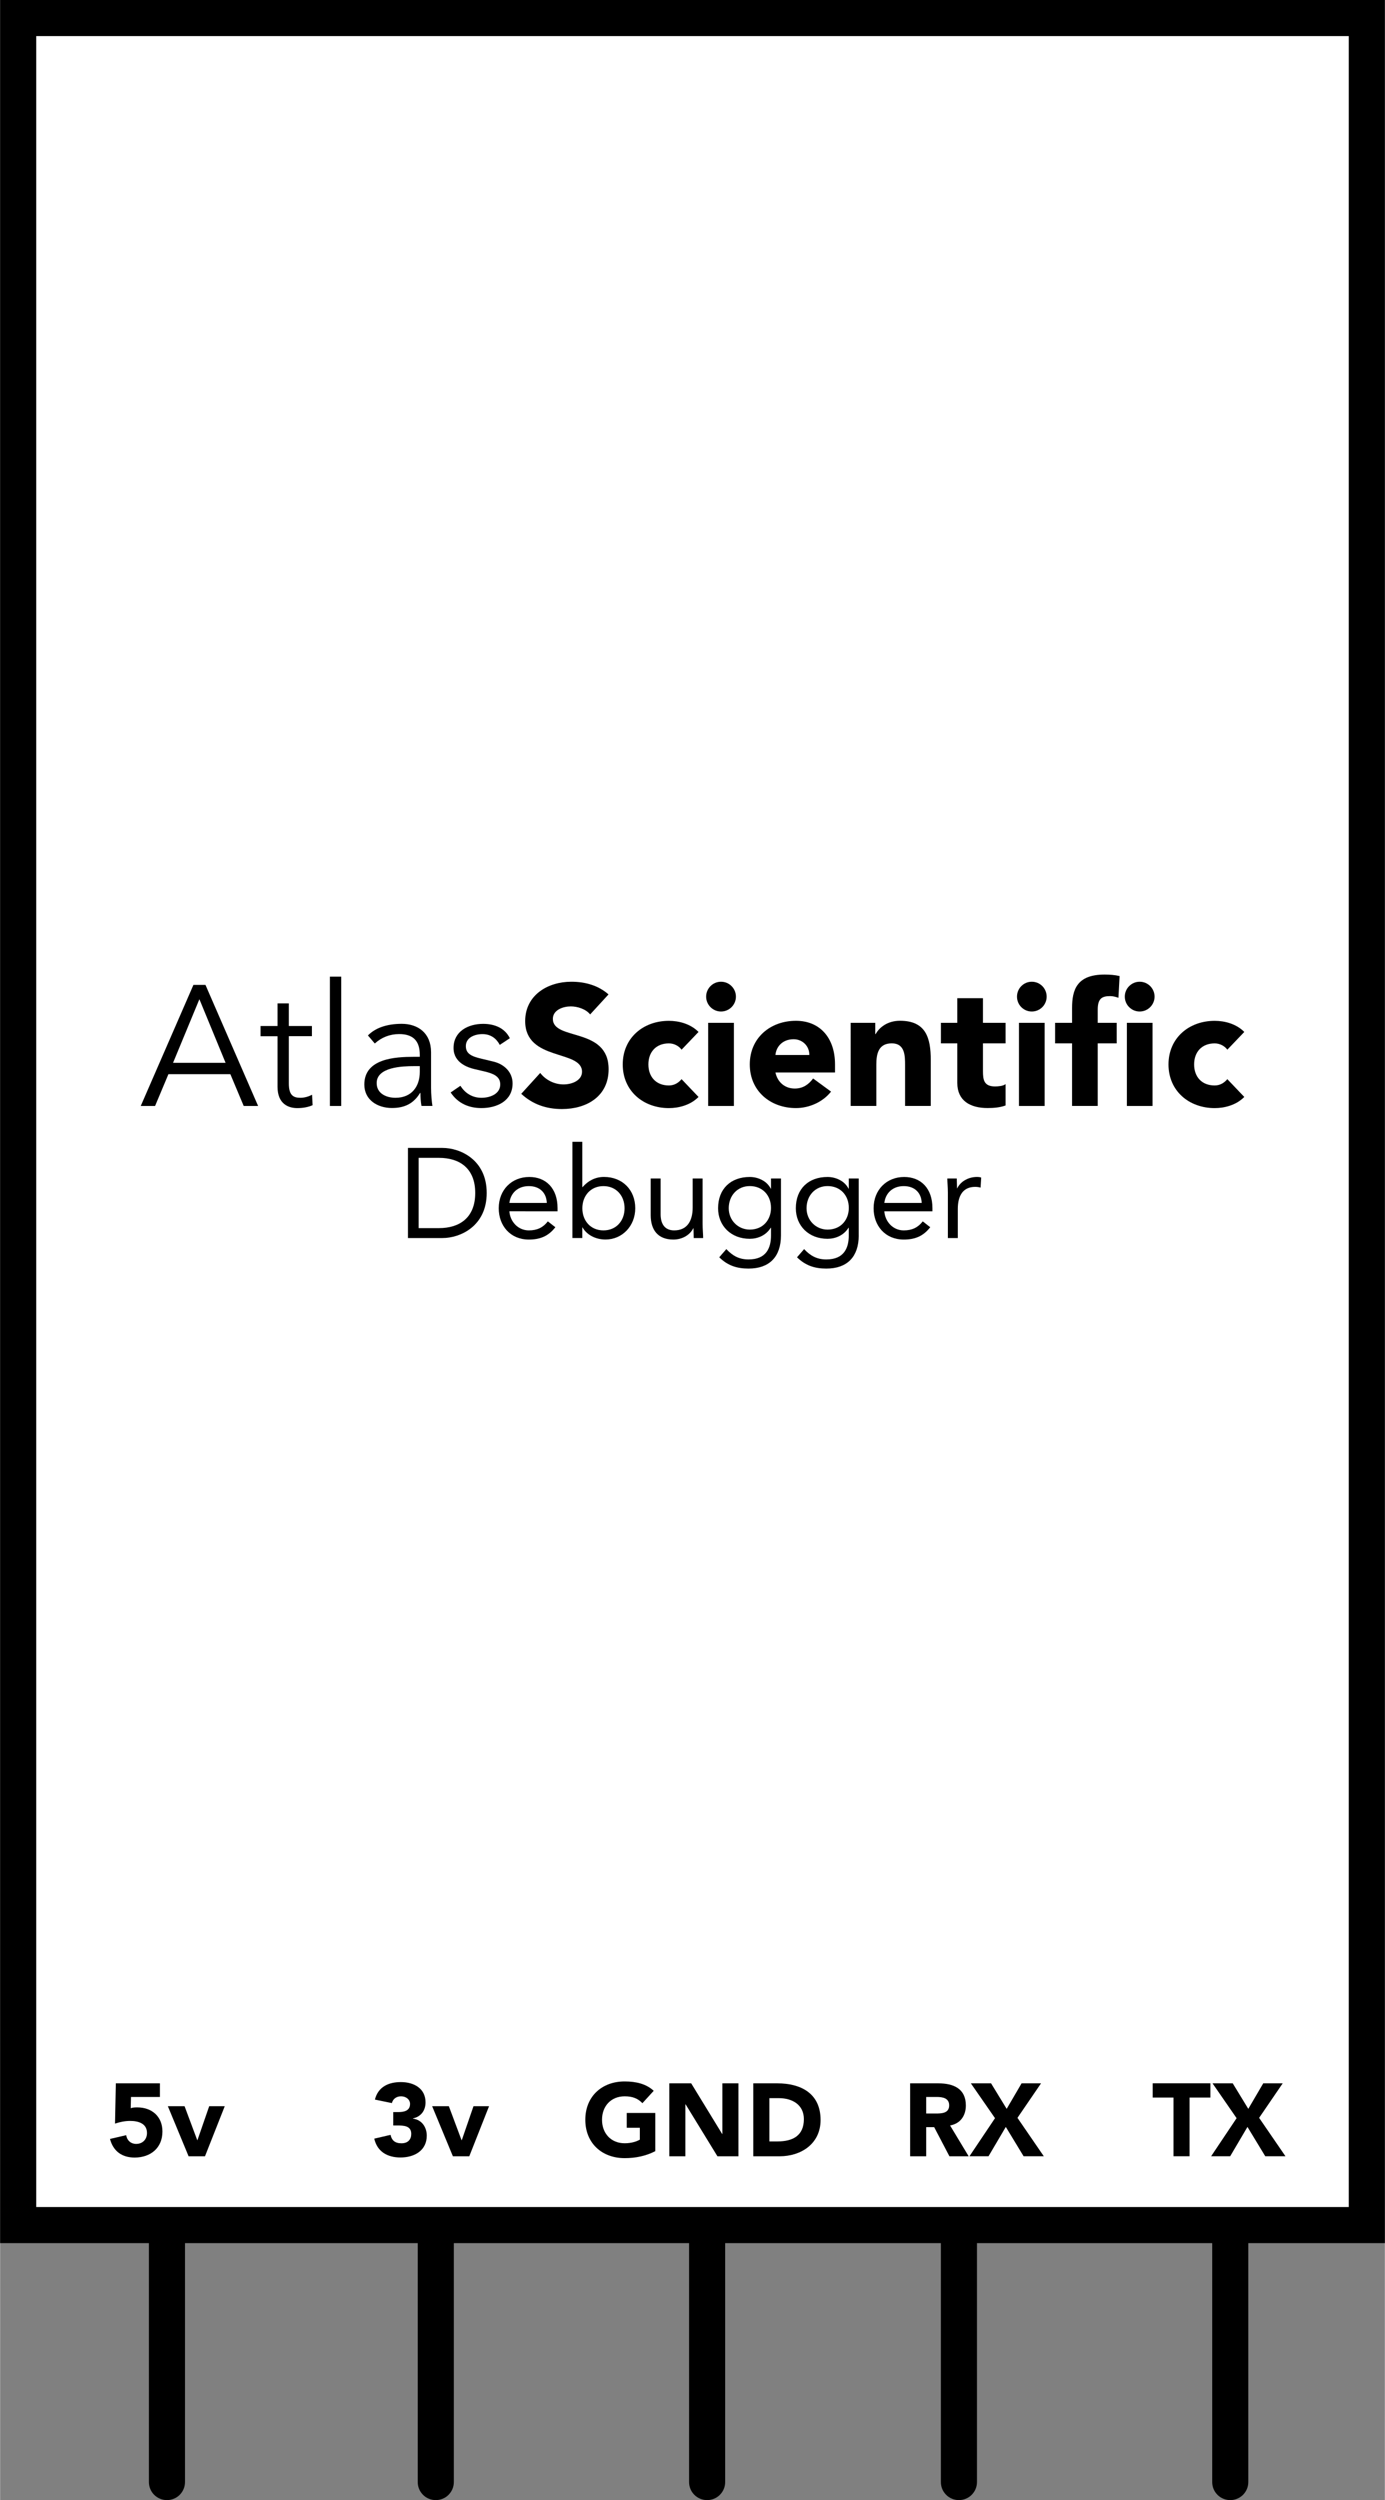
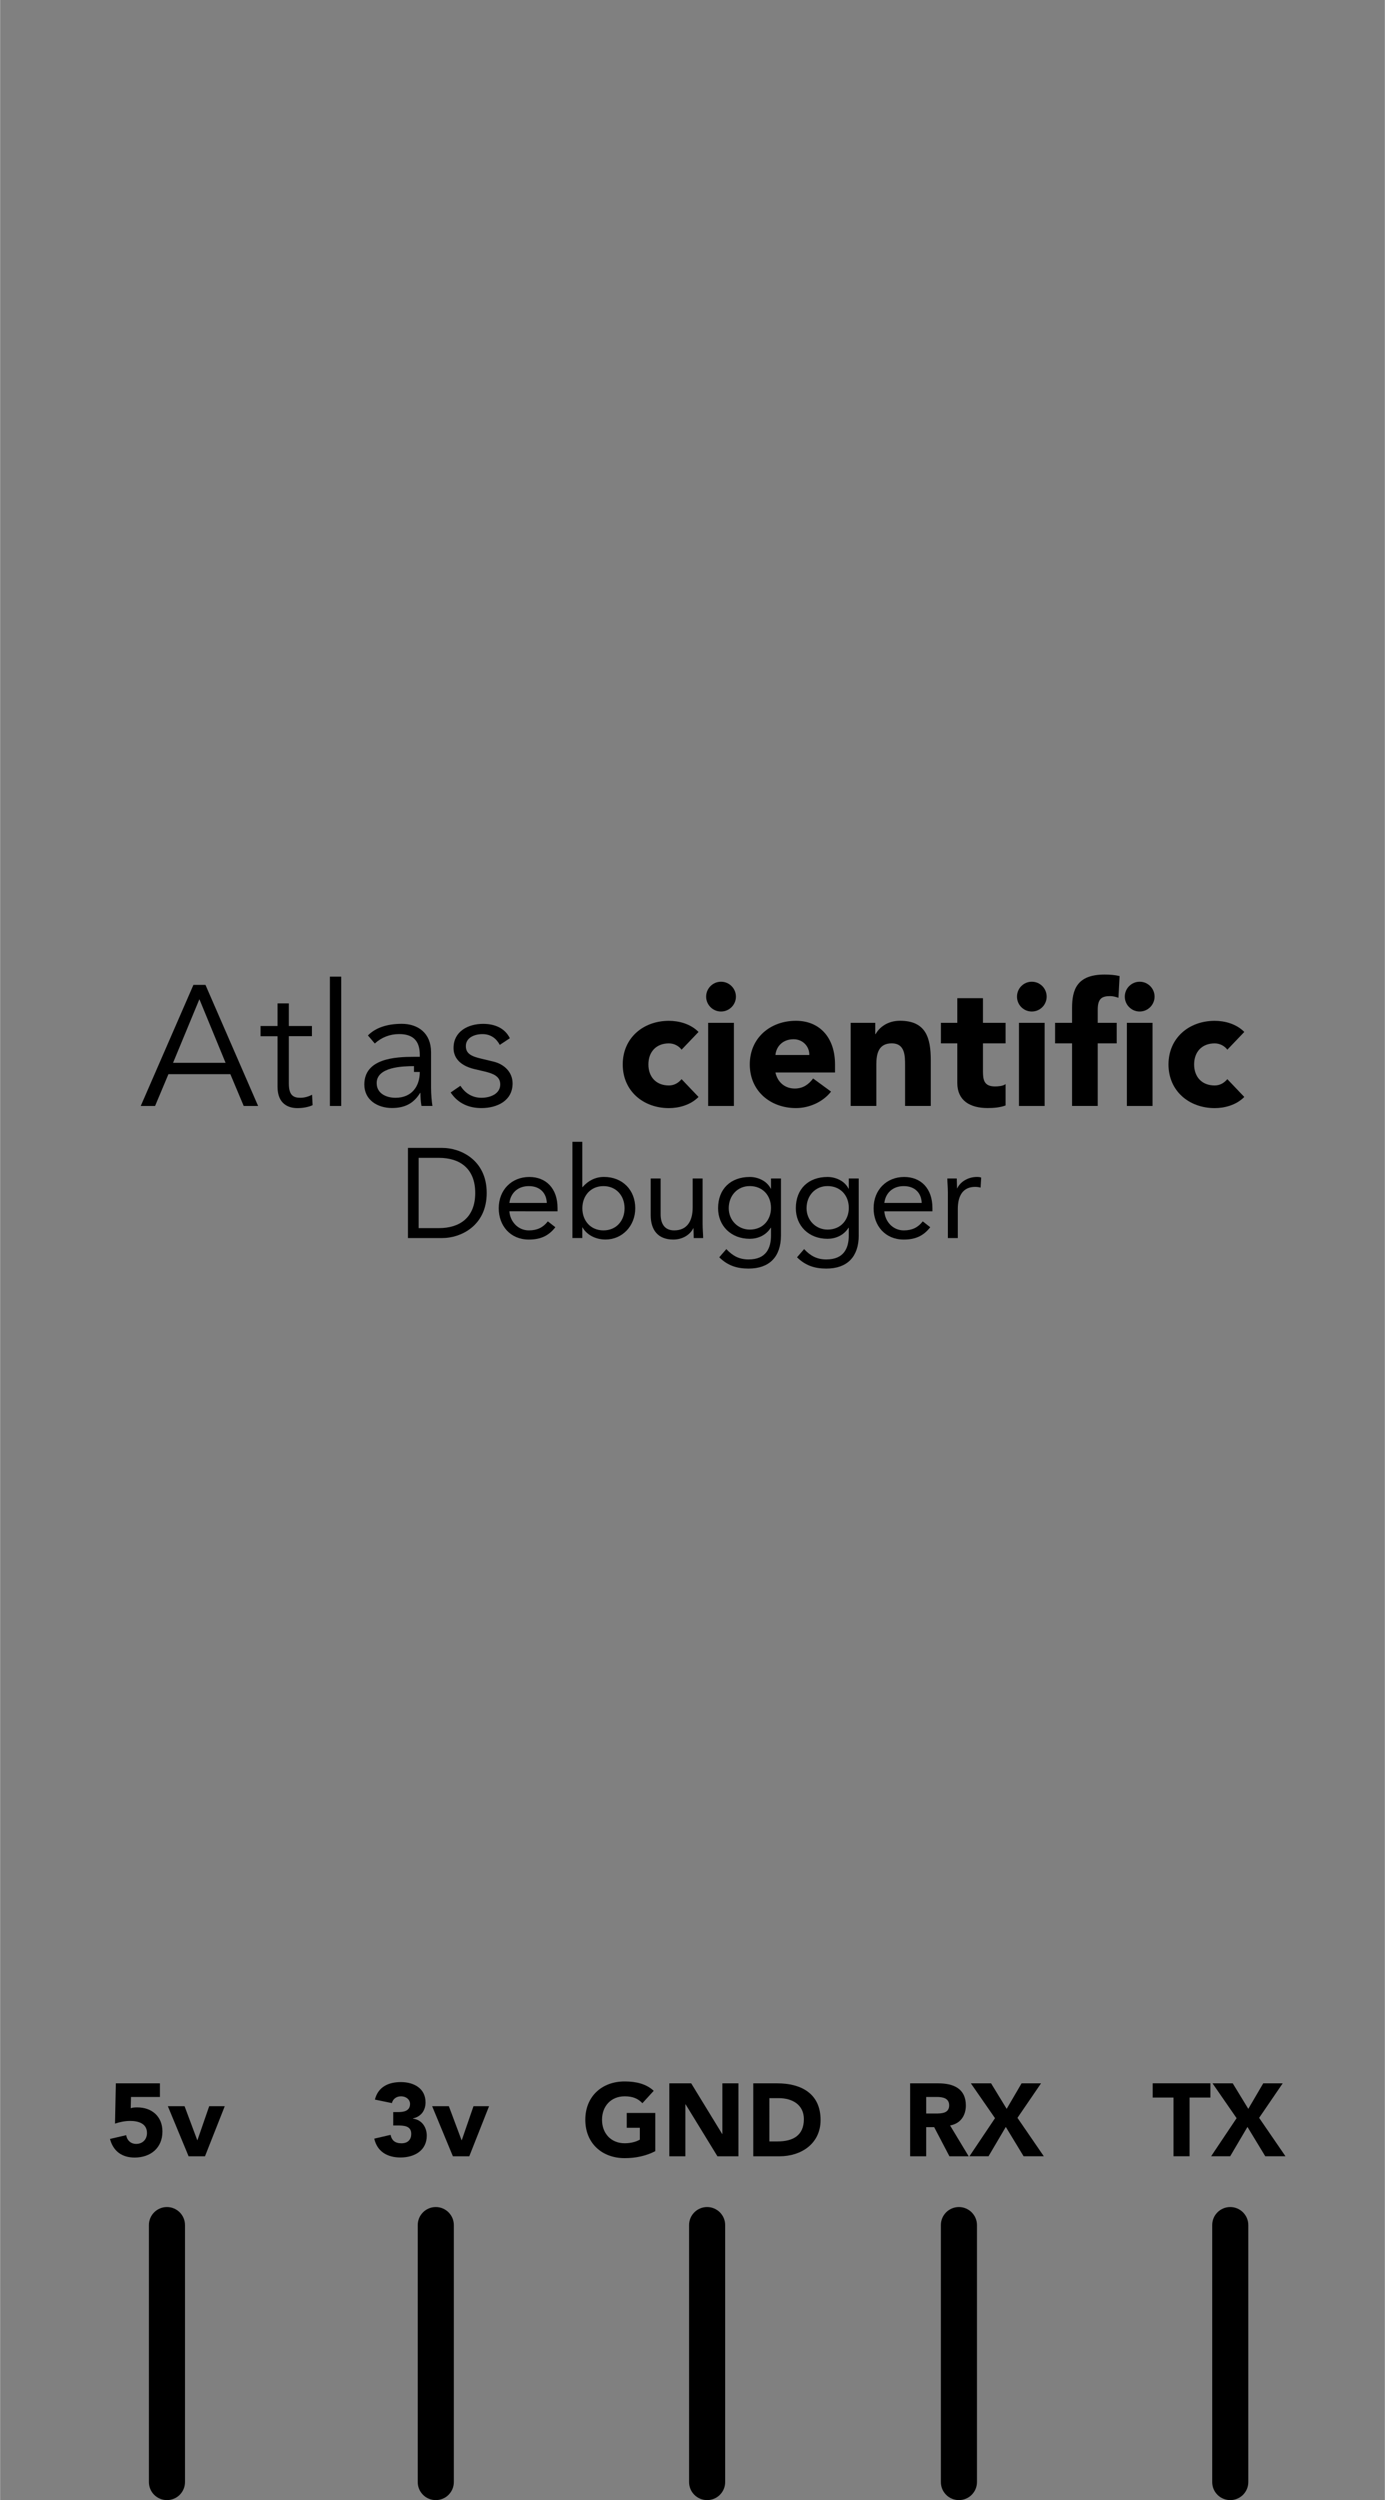
<svg xmlns="http://www.w3.org/2000/svg" width="0.533in" x="0px" version="1.1" y="0px" height="0.962in" viewBox="0 0 38.368 69.263" enable-background="new 0 0 38.368 69.263" xml:space="preserve">
  <rect x="0" y="0" width="38.368" height="69.263" fill="#808080" stroke="none" />
  <desc>
    <referenceFile>Debugger schematic.svg</referenceFile>
  </desc>
  <g gorn="0.1" id="pins">
    <g gorn="0.1.0" id="GND">
      <path d="M19.589,61.144c0.276,0,0.5,0.224,0.5,0.5v7.119c0,0.277-0.224,0.5-0.5,0.5s-0.5-0.223-0.5-0.5v-7.119C19.089,61.367,19.313,61.144,19.589,61.144z" />
    </g>
    <g gorn="0.1.1" id="TX">
      <path d="M12.071,61.144c0.276,0,0.5,0.224,0.5,0.5v7.119c0,0.277-0.224,0.5-0.5,0.5s-0.5-0.223-0.5-0.5v-7.119C11.571,61.367,11.795,61.144,12.071,61.144z" />
    </g>
    <g gorn="0.1.2" id="RX">
      <path d="M4.622,61.144c0.276,0,0.5,0.224,0.5,0.5v7.119c0,0.277-0.224,0.5-0.5,0.5s-0.5-0.223-0.5-0.5v-7.119C4.122,61.367,4.346,61.144,4.622,61.144z" />
    </g>
    <rect width="0.977" x="4.146" y="68.286" fill="none" gorn="0.1.3" height="0.977" id="connector0pin" />
    <rect width="0.977" x="11.571" y="68.286" fill="none" gorn="0.1.4" height="0.977" id="connector1pin" />
    <rect width="0.977" x="19.101" y="68.286" fill="none" gorn="0.1.5" height="0.977" id="connector2pin" />
    <g gorn="0.1.6" id="GND_1_">
      <path d="M34.084,61.144c0.275,0,0.5,0.224,0.5,0.5v7.119c0,0.277-0.225,0.5-0.5,0.5c-0.277,0-0.5-0.223-0.5-0.5v-7.119C33.584,61.367,33.807,61.144,34.084,61.144z" />
    </g>
    <g gorn="0.1.7" id="TX_1_">
      <path d="M26.566,61.144c0.275,0,0.5,0.224,0.5,0.5v7.119c0,0.277-0.225,0.5-0.5,0.5c-0.277,0-0.5-0.223-0.5-0.5v-7.119C26.066,61.367,26.289,61.144,26.566,61.144z" />
    </g>
    <rect width="0.977" x="26.066" y="68.286" fill="none" gorn="0.1.8" height="0.977" id="connector3pin" />
    <rect width="0.977" x="33.596" y="68.286" fill="none" gorn="0.1.9" height="0.977" id="connector4pin" />
  </g>
  <g gorn="0.2" id="Layer_1">
    <g>
-       <rect width="37.333" x="0.38" y="0.525" fill="#FFFFFF" height="61.119" />
      <g>
        <g>
          <path d="M18.152,59.596c-0.262,0.136-0.551,0.193-0.847,0.193c-0.631,0-1.091-0.414-1.091-1.063c0-0.647,0.46-1.062,1.091-1.062c0.319,0,0.603,0.071,0.804,0.26l-0.313,0.343c-0.12-0.126-0.266-0.191-0.49-0.191c-0.381,0-0.629,0.273-0.629,0.65s0.248,0.651,0.629,0.651c0.193,0,0.337-0.054,0.419-0.1v-0.329h-0.363v-0.411h0.791V59.596z" />
          <path d="M18.543,57.717h0.605l0.858,1.403h0.006v-1.403h0.445v2.021h-0.582l-0.881-1.438h-0.007v1.438h-0.445V57.717z" />
          <path d="M20.869,57.717h0.667c0.65,0,1.197,0.277,1.197,1.016c0,0.653-0.534,1.005-1.137,1.005h-0.728V57.717z M21.314,59.326h0.23c0.414,0,0.726-0.157,0.726-0.617c0-0.396-0.316-0.582-0.694-0.582h-0.262V59.326z" />
        </g>
      </g>
      <g>
        <g>
          <path d="M25.214,57.717h0.782c0.414,0,0.762,0.142,0.762,0.613c0,0.282-0.15,0.503-0.437,0.554l0.515,0.854h-0.533L25.88,58.93h-0.221v0.808h-0.445V57.717z M25.659,58.553h0.264c0.163,0,0.373-0.006,0.373-0.226c0-0.203-0.183-0.233-0.346-0.233h-0.291V58.553z" />
          <path d="M27.566,58.682l-0.669-0.965h0.56l0.432,0.707l0.413-0.707h0.539l-0.653,0.956l0.73,1.064h-0.56l-0.493-0.813l-0.479,0.813h-0.528L27.566,58.682z" />
        </g>
      </g>
      <g>
        <g>
          <path d="M32.511,58.111h-0.576v-0.395h1.599v0.395h-0.577v1.626h-0.445V58.111z" />
          <path d="M34.26,58.682l-0.667-0.965h0.56l0.431,0.707l0.414-0.707h0.539l-0.653,0.956l0.73,1.064h-0.56l-0.493-0.813l-0.479,0.813h-0.528L34.26,58.682z" />
        </g>
      </g>
      <g>
        <g>
          <path d="M4.428,58.094H3.626l-0.008,0.312c0.048-0.018,0.103-0.023,0.18-0.023c0.408,0,0.699,0.254,0.699,0.668c0,0.456-0.328,0.722-0.771,0.722c-0.348,0-0.593-0.174-0.682-0.516l0.449-0.104c0.022,0.146,0.128,0.242,0.275,0.242c0.184,0,0.301-0.129,0.301-0.302c0-0.266-0.242-0.335-0.466-0.335c-0.139,0-0.284,0.028-0.42,0.075l0.023-1.116h1.221V58.094z" />
          <path d="M4.647,58.35H5.11l0.352,0.942h0.005l0.326-0.942h0.431l-0.548,1.388H5.222L4.647,58.35z" />
        </g>
      </g>
      <g>
        <g>
          <path d="M10.893,58.513h0.139c0.157,0,0.326-0.033,0.326-0.226c0-0.122-0.111-0.211-0.25-0.211c-0.136,0-0.228,0.082-0.253,0.188l-0.471-0.097c0.089-0.353,0.377-0.485,0.72-0.485c0.359,0,0.683,0.174,0.683,0.562c0,0.223-0.123,0.396-0.346,0.443v0.009c0.242,0.03,0.38,0.235,0.38,0.471c0,0.405-0.332,0.604-0.729,0.604c-0.359,0-0.643-0.159-0.726-0.522l0.452-0.105c0.028,0.144,0.117,0.234,0.3,0.234c0.185,0,0.273-0.108,0.273-0.26c0-0.229-0.208-0.234-0.399-0.234h-0.1V58.513z" />
          <path d="M11.97,58.35h0.463l0.352,0.942h0.006l0.325-0.942h0.431l-0.548,1.388h-0.454L11.97,58.35z" />
        </g>
      </g>
      <g>
        <path d="M4.293,30.64H3.896l1.46-3.355h0.333l1.459,3.355H6.749l-0.37-0.881H4.663L4.293,30.64z M4.791,29.445h1.456l-0.726-1.763L4.791,29.445z" />
        <path d="M8.639,28.706h-0.64v1.309c0,0.332,0.127,0.398,0.322,0.398c0.108,0,0.227-0.033,0.322-0.085l0.015,0.29c-0.115,0.052-0.266,0.081-0.422,0.081c-0.237,0-0.55-0.104-0.55-0.593v-1.398h-0.47v-0.284h0.47v-0.626h0.313v0.626h0.64V28.706z" />
        <path d="M9.451,30.64H9.137v-3.583h0.314V30.64z" />
-         <path d="M11.628,29.279v-0.057c0-0.384-0.185-0.574-0.57-0.574c-0.26,0-0.488,0.09-0.677,0.261l-0.19-0.223c0.204-0.208,0.521-0.322,0.938-0.322c0.437,0,0.811,0.246,0.811,0.787v0.99c0,0.171,0.019,0.379,0.038,0.498h-0.303c-0.021-0.109-0.029-0.241-0.029-0.36h-0.01c-0.18,0.294-0.426,0.417-0.781,0.417c-0.394,0-0.764-0.219-0.764-0.65c0-0.72,0.848-0.768,1.378-0.768H11.628z M11.467,29.536c-0.318,0-1.034,0.024-1.034,0.469c0,0.294,0.271,0.408,0.522,0.408c0.455,0,0.673-0.323,0.673-0.716v-0.161H11.467z" />
+         <path d="M11.628,29.279v-0.057c0-0.384-0.185-0.574-0.57-0.574c-0.26,0-0.488,0.09-0.677,0.261l-0.19-0.223c0.204-0.208,0.521-0.322,0.938-0.322c0.437,0,0.811,0.246,0.811,0.787v0.99c0,0.171,0.019,0.379,0.038,0.498h-0.303c-0.021-0.109-0.029-0.241-0.029-0.36h-0.01c-0.18,0.294-0.426,0.417-0.781,0.417c-0.394,0-0.764-0.219-0.764-0.65c0-0.72,0.848-0.768,1.378-0.768H11.628z M11.467,29.536c-0.318,0-1.034,0.024-1.034,0.469c0,0.294,0.271,0.408,0.522,0.408c0.455,0,0.673-0.323,0.673-0.716H11.467z" />
        <path d="M13.844,28.948c-0.095-0.18-0.252-0.299-0.479-0.299c-0.218,0-0.461,0.095-0.461,0.332c0,0.208,0.148,0.284,0.437,0.351l0.318,0.076c0.307,0.071,0.54,0.294,0.54,0.607c0,0.483-0.431,0.683-0.863,0.683c-0.337,0-0.644-0.119-0.853-0.432l0.27-0.185c0.127,0.199,0.322,0.332,0.583,0.332c0.256,0,0.521-0.114,0.521-0.37c0-0.223-0.19-0.299-0.422-0.356l-0.303-0.071c-0.152-0.038-0.569-0.161-0.569-0.583c0-0.46,0.404-0.668,0.82-0.668c0.308,0,0.598,0.109,0.74,0.398L13.844,28.948z" />
-         <path d="M16.348,28.104c-0.119-0.151-0.356-0.223-0.536-0.223c-0.208,0-0.497,0.095-0.497,0.346c0,0.612,1.545,0.218,1.545,1.394c0,0.749-0.602,1.104-1.293,1.104c-0.432,0-0.811-0.128-1.128-0.422l0.526-0.578c0.152,0.199,0.399,0.318,0.645,0.318c0.242,0,0.513-0.114,0.513-0.351c0-0.617-1.575-0.285-1.575-1.403c0-0.716,0.621-1.091,1.279-1.091c0.38,0,0.745,0.1,1.03,0.351L16.348,28.104z" />
        <path d="M18.881,29.081c-0.071-0.1-0.204-0.175-0.351-0.175c-0.354,0-0.568,0.237-0.568,0.583s0.214,0.583,0.568,0.583c0.157,0,0.271-0.08,0.351-0.175l0.47,0.493c-0.224,0.228-0.551,0.309-0.821,0.309c-0.711,0-1.279-0.475-1.279-1.209c0-0.735,0.568-1.209,1.279-1.209c0.271,0,0.597,0.081,0.821,0.308L18.881,29.081z" />
        <path d="M19.974,27.198c0.228,0,0.413,0.185,0.413,0.413c0,0.227-0.185,0.412-0.413,0.412c-0.227,0-0.412-0.185-0.412-0.412C19.562,27.383,19.747,27.198,19.974,27.198z M19.618,28.336h0.713v2.304h-0.713V28.336z" />
        <path d="M23.023,30.242c-0.228,0.289-0.603,0.456-0.973,0.456c-0.711,0-1.279-0.475-1.279-1.209c0-0.735,0.568-1.209,1.279-1.209c0.665,0,1.083,0.474,1.083,1.209v0.223h-1.651c0.058,0.27,0.262,0.445,0.536,0.445c0.232,0,0.389-0.118,0.508-0.279L23.023,30.242z M22.421,29.228c0.005-0.237-0.18-0.437-0.435-0.437c-0.313,0-0.485,0.213-0.504,0.437H22.421z" />
        <path d="M23.566,28.336h0.682v0.313h0.011c0.095-0.18,0.327-0.37,0.673-0.37c0.72,0,0.854,0.474,0.854,1.09v1.27h-0.712v-1.128c0-0.265-0.004-0.606-0.368-0.606c-0.37,0-0.428,0.289-0.428,0.587v1.147h-0.711V28.336z" />
        <path d="M27.859,28.905h-0.627v0.768c0,0.246,0.029,0.426,0.336,0.426c0.077,0,0.229-0.01,0.291-0.066v0.593c-0.156,0.057-0.331,0.071-0.499,0.071c-0.474,0-0.839-0.195-0.839-0.697v-1.095h-0.454v-0.569h0.454v-0.682h0.711v0.682h0.627V28.905z" />
        <path d="M28.585,27.198c0.229,0,0.412,0.185,0.412,0.413c0,0.227-0.183,0.412-0.412,0.412c-0.228,0-0.41-0.185-0.41-0.412C28.175,27.383,28.357,27.198,28.585,27.198z M28.23,28.336h0.711v2.304H28.23V28.336z" />
        <path d="M29.701,28.905h-0.47v-0.569h0.47v-0.408c0-0.502,0.128-0.929,0.901-0.929c0.141,0,0.283,0.01,0.416,0.042l-0.032,0.602c-0.082-0.028-0.148-0.047-0.232-0.047c-0.228,0-0.342,0.071-0.342,0.375v0.365h0.526v0.569h-0.526v1.734h-0.711V28.905z" />
        <path d="M31.574,27.198c0.228,0,0.413,0.185,0.413,0.413c0,0.227-0.186,0.412-0.413,0.412c-0.227,0-0.412-0.185-0.412-0.412C31.162,27.383,31.348,27.198,31.574,27.198z M31.22,28.336h0.711v2.304H31.22V28.336z" />
        <path d="M34.003,29.081c-0.071-0.1-0.204-0.175-0.35-0.175c-0.356,0-0.57,0.237-0.57,0.583s0.214,0.583,0.57,0.583c0.156,0,0.27-0.08,0.35-0.175l0.47,0.493c-0.224,0.228-0.55,0.309-0.819,0.309c-0.713,0-1.281-0.475-1.281-1.209c0-0.735,0.568-1.209,1.281-1.209c0.27,0,0.596,0.081,0.819,0.308L34.003,29.081z" />
      </g>
      <g>
-         <path d="M38.368,62.144H0V0h38.368V62.144z M1,61.144h36.368V1H1V61.144z" />
-       </g>
+         </g>
      <g>
        <path d="M11.3,31.802h0.958c0.491,0,1.224,0.328,1.224,1.248c0,0.92-0.733,1.249-1.224,1.249H11.3V31.802z M11.596,34.024h0.564c0.571,0,1.004-0.289,1.004-0.974c0-0.684-0.434-0.973-1.004-0.973h-0.564V34.024z" />
        <path d="M15.384,33.999c-0.194,0.25-0.427,0.342-0.734,0.342c-0.518,0-0.835-0.388-0.835-0.867c0-0.511,0.359-0.867,0.847-0.867c0.465,0,0.783,0.317,0.783,0.863v0.088H14.11c0.021,0.287,0.24,0.529,0.54,0.529c0.237,0,0.396-0.084,0.526-0.25L15.384,33.999z M15.147,33.326c-0.01-0.279-0.193-0.466-0.497-0.466c-0.303,0-0.504,0.187-0.54,0.466H15.147z" />
        <path d="M15.857,31.633h0.274v1.255h0.007c0.152-0.176,0.353-0.282,0.593-0.282c0.518,0,0.867,0.366,0.867,0.867c0,0.494-0.363,0.867-0.824,0.867c-0.297,0-0.533-0.148-0.636-0.335h-0.007v0.293h-0.274V31.633z M16.717,34.087c0.356,0,0.585-0.268,0.585-0.613s-0.229-0.614-0.585-0.614c-0.356,0-0.585,0.268-0.585,0.614S16.361,34.087,16.717,34.087z" />
        <path d="M19.464,33.907c0,0.152,0.015,0.282,0.015,0.392h-0.261c0-0.089-0.007-0.18-0.007-0.271h-0.007c-0.075,0.162-0.279,0.313-0.551,0.313c-0.434,0-0.627-0.275-0.627-0.674v-1.018h0.275v0.991c0,0.275,0.12,0.447,0.376,0.447c0.356,0,0.512-0.258,0.512-0.635v-0.803h0.275V33.907z" />
        <path d="M21.635,34.226c0,0.595-0.322,0.919-0.899,0.919c-0.321,0-0.579-0.084-0.811-0.313l0.197-0.227c0.173,0.188,0.359,0.287,0.614,0.287c0.493,0,0.623-0.318,0.623-0.666v-0.213h-0.007c-0.13,0.213-0.362,0.307-0.581,0.307c-0.519,0-0.878-0.359-0.878-0.846c0-0.54,0.353-0.867,0.878-0.867c0.222,0,0.472,0.105,0.581,0.324h0.007v-0.282h0.276V34.226z M20.771,34.065c0.377,0,0.588-0.281,0.588-0.6c0-0.355-0.239-0.606-0.588-0.606c-0.346,0-0.583,0.268-0.583,0.614C20.188,33.81,20.449,34.065,20.771,34.065z" />
        <path d="M23.79,34.226c0,0.595-0.321,0.919-0.899,0.919c-0.321,0-0.578-0.084-0.811-0.313l0.197-0.227c0.173,0.188,0.359,0.287,0.613,0.287c0.494,0,0.624-0.318,0.624-0.666v-0.213h-0.007c-0.131,0.213-0.363,0.307-0.582,0.307c-0.519,0-0.878-0.359-0.878-0.846c0-0.54,0.353-0.867,0.878-0.867c0.223,0,0.473,0.105,0.582,0.324h0.007v-0.282h0.275V34.226z M22.926,34.065c0.377,0,0.589-0.281,0.589-0.6c0-0.355-0.239-0.606-0.589-0.606c-0.346,0-0.582,0.268-0.582,0.614C22.344,33.81,22.605,34.065,22.926,34.065z" />
        <path d="M25.771,33.999c-0.193,0.25-0.426,0.342-0.733,0.342c-0.519,0-0.836-0.388-0.836-0.867c0-0.511,0.36-0.867,0.847-0.867c0.465,0,0.783,0.317,0.783,0.863v0.088h-1.333c0.021,0.287,0.239,0.529,0.539,0.529c0.236,0,0.396-0.084,0.526-0.25L25.771,33.999z M25.535,33.326c-0.01-0.279-0.193-0.466-0.497-0.466c-0.303,0-0.504,0.187-0.539,0.466H25.535z" />
        <path d="M26.26,33.04c0-0.152-0.015-0.282-0.015-0.391h0.261c0,0.088,0.008,0.18,0.008,0.271h0.007c0.073-0.163,0.278-0.314,0.55-0.314c0.035,0,0.074,0.003,0.112,0.018l-0.017,0.278c-0.046-0.014-0.1-0.021-0.148-0.021c-0.335,0-0.483,0.236-0.483,0.614v0.804H26.26V33.04z" />
      </g>
    </g>
  </g>
</svg>